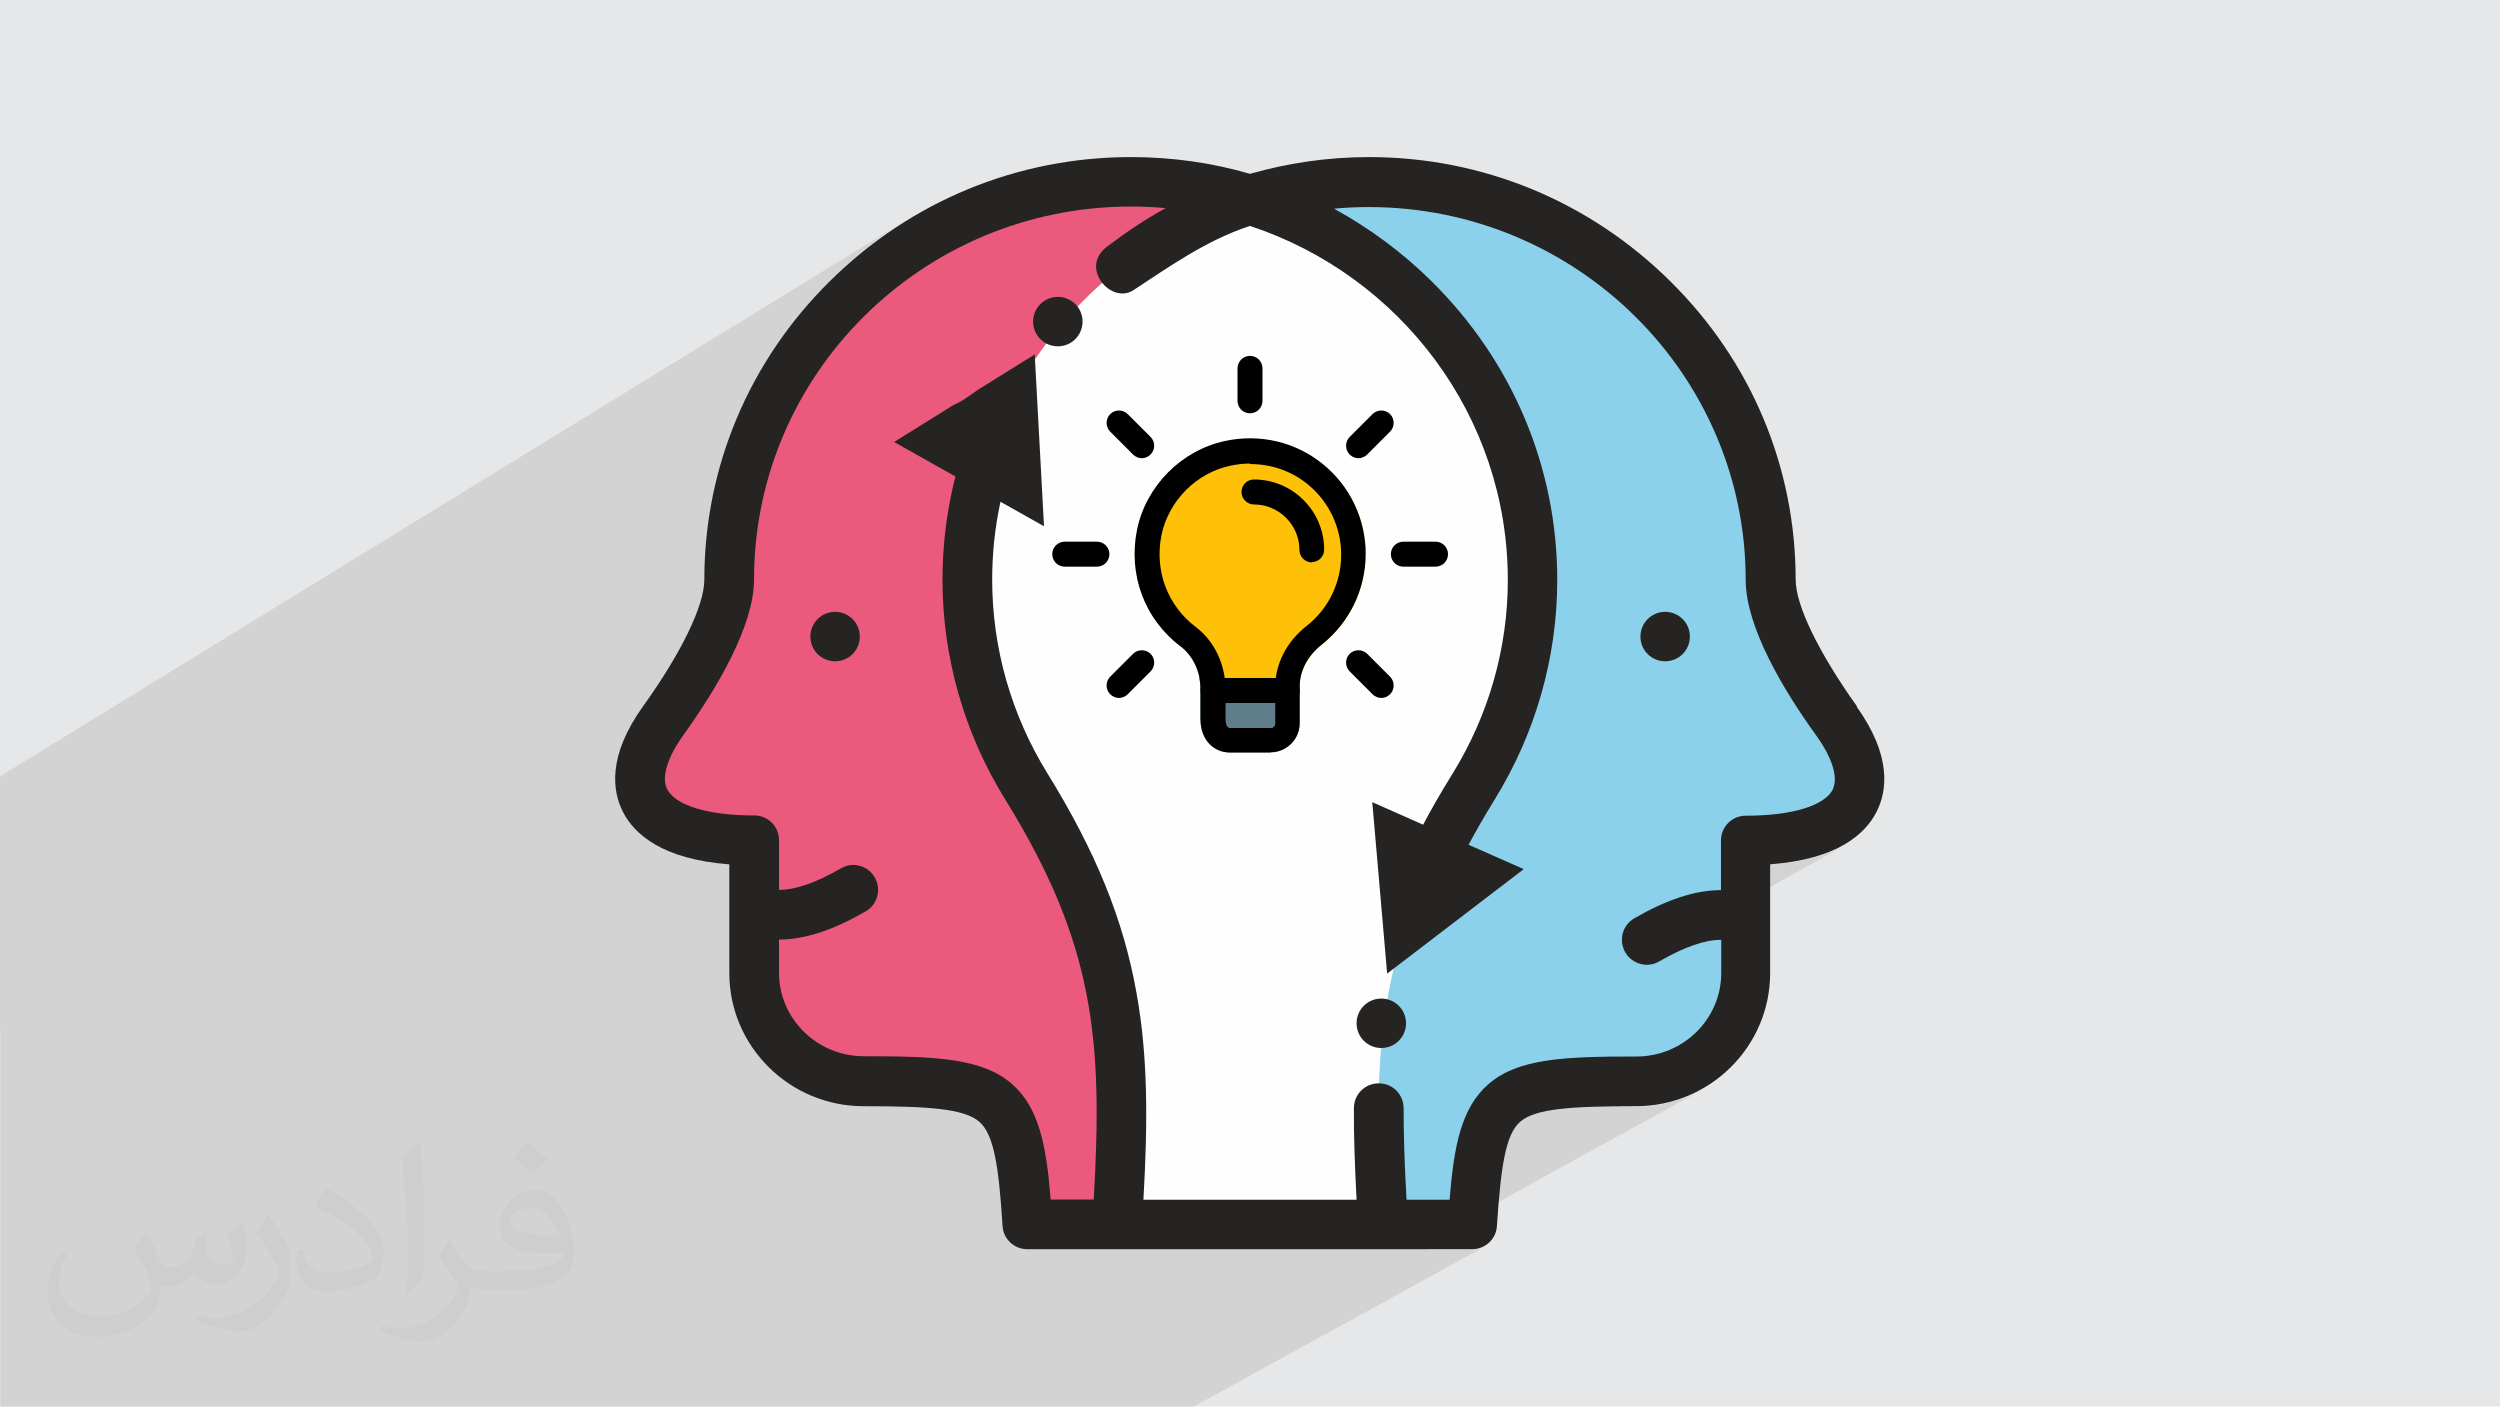
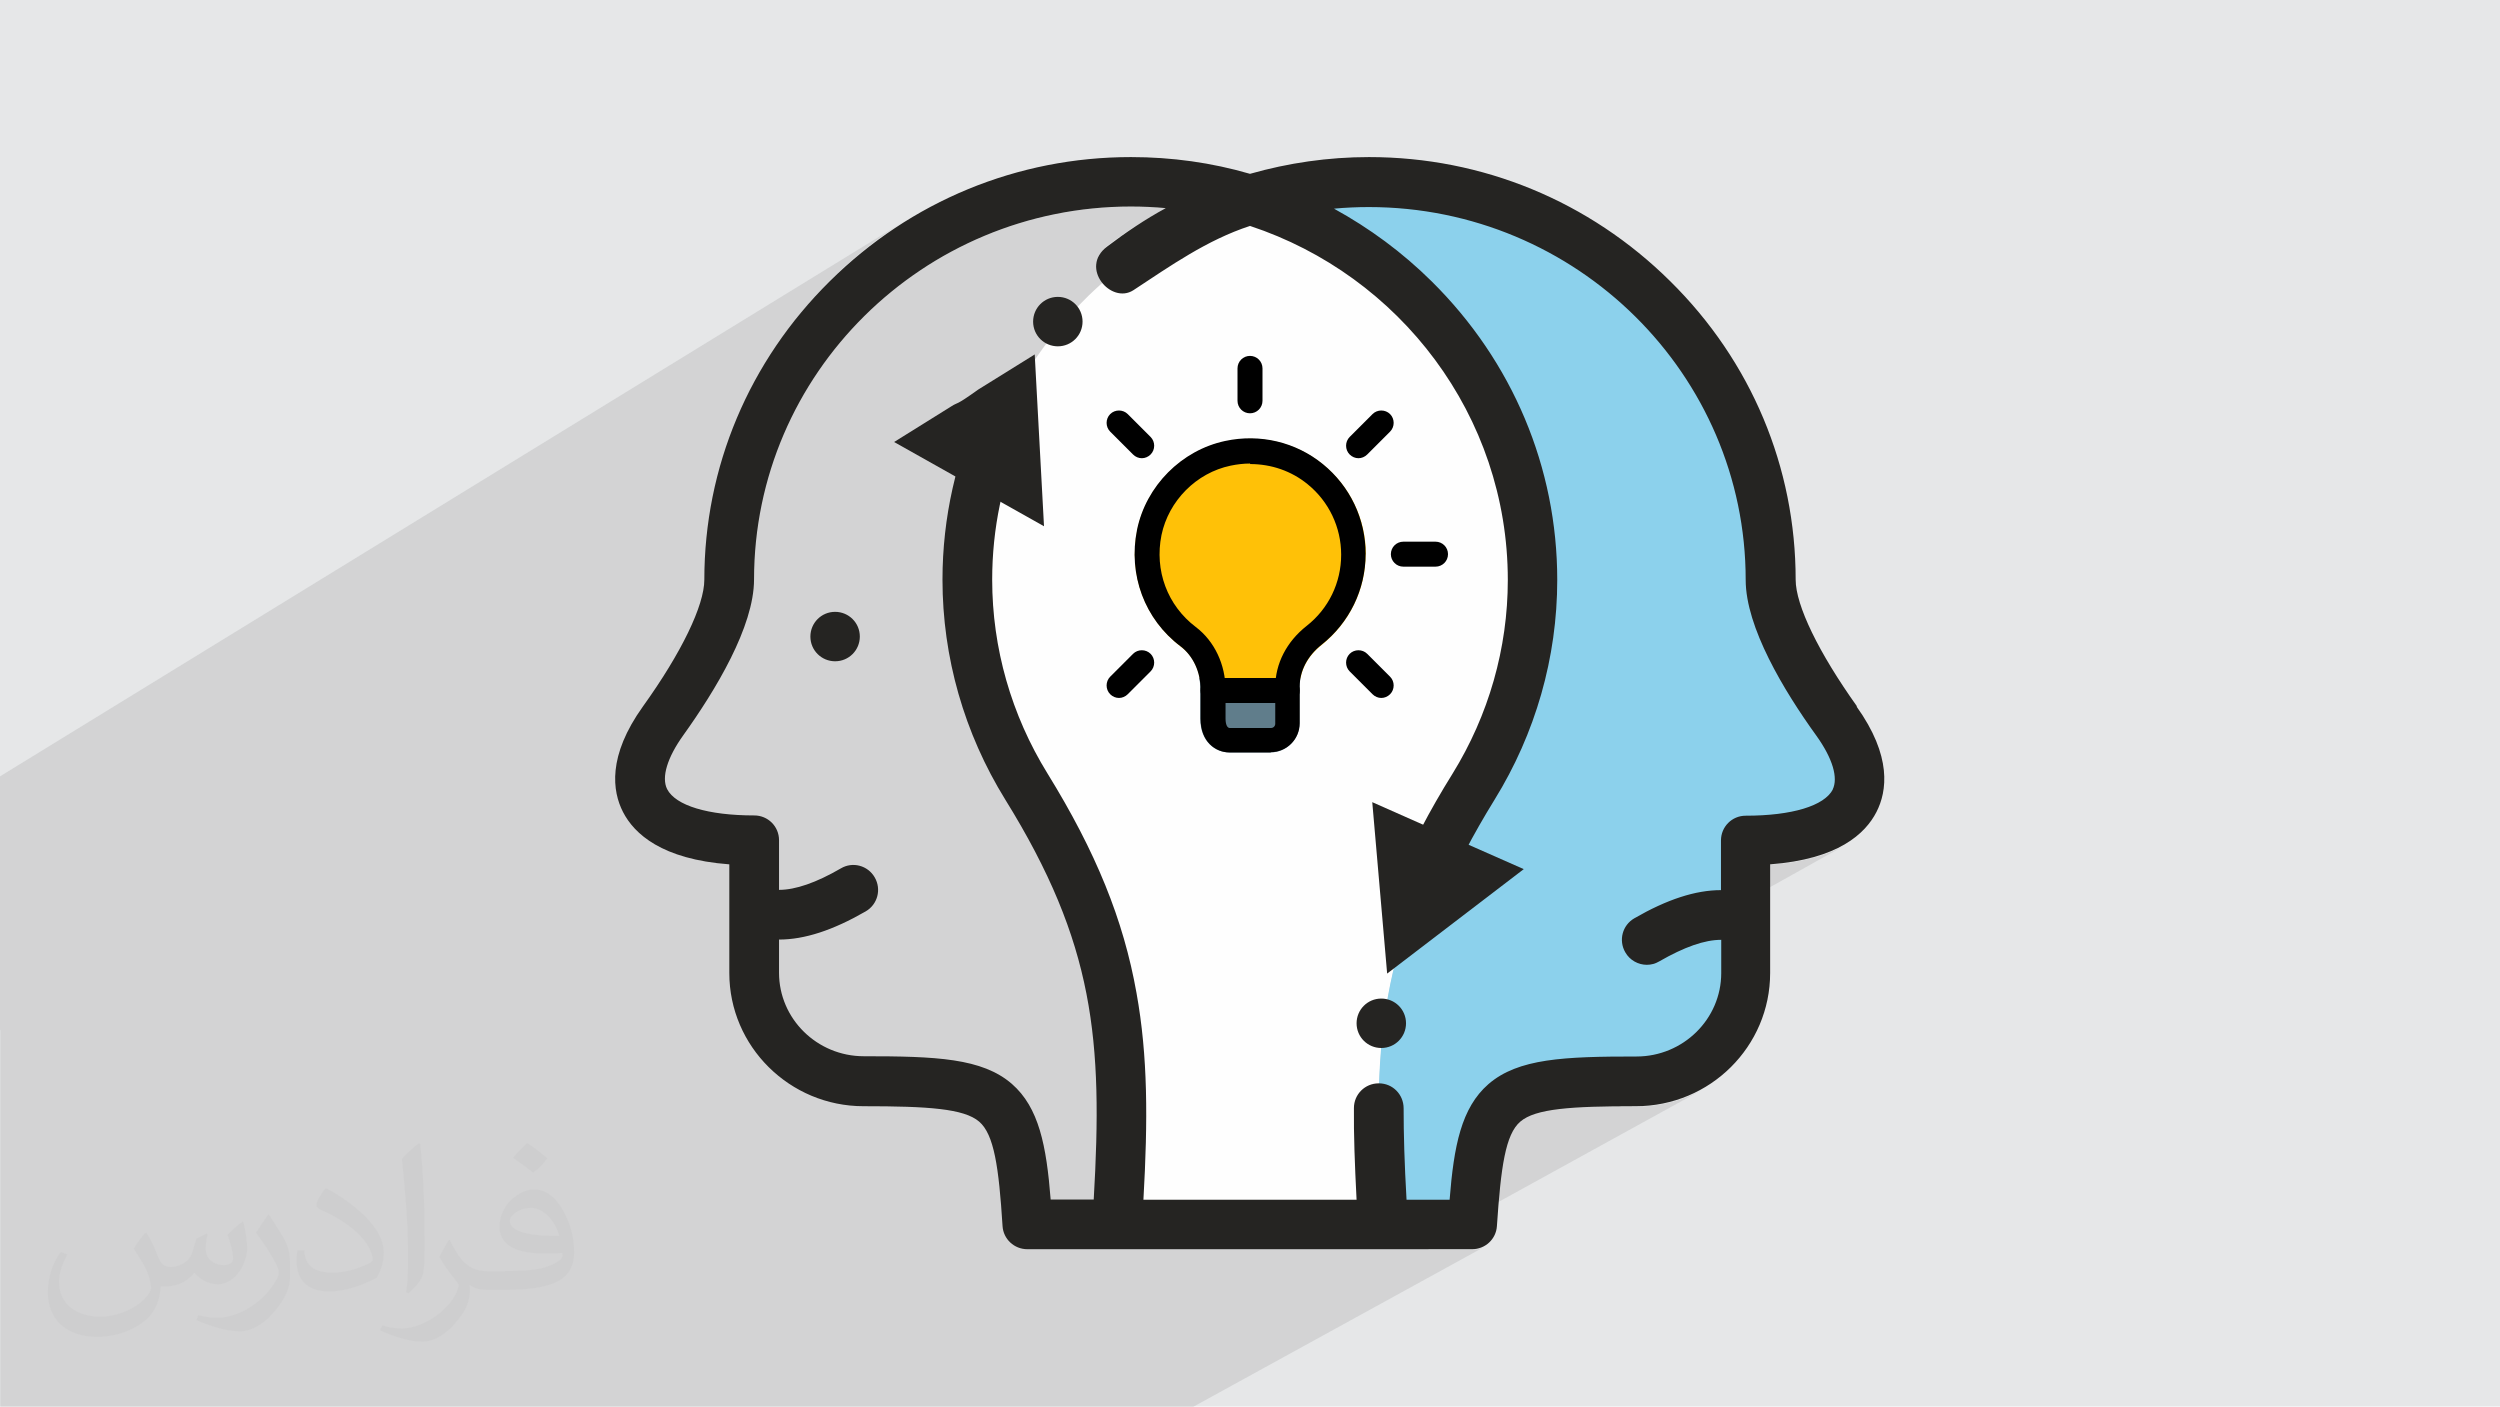
<svg xmlns="http://www.w3.org/2000/svg" xml:space="preserve" width="9.406cm" height="5.292cm" version="1.1" style="shape-rendering:geometricPrecision; text-rendering:geometricPrecision; image-rendering:optimizeQuality; fill-rule:evenodd; clip-rule:evenodd" viewBox="0 0 9406 5292" enable-background="new 0 0 512 512">
  <defs>
    <style type="text/css">
   
    .fil4 {fill:#FEFEFE}
    .fil3 {fill:#EB5A7C}
    .fil5 {fill:#8CD1EC}
    .fil6 {fill:#252422}
    .fil9 {fill:black}
    .fil8 {fill:#607D8B}
    .fil0 {fill:#E6E7E8}
    .fil7 {fill:#FFC107}
    .fil10 {fill:#252422;fill-rule:nonzero}
    .fil2 {fill:#373435;fill-opacity:0.031}
    .fil1 {fill:#2B2A29;fill-opacity:0.102}
   
  </style>
  </defs>
  <g id="Layer_x0020_1">
    <polygon class="fil0" points="0,0 9406,0 9406,5292 0,5292 " />
    <path class="fil1" d="M0 3874l0 -42 0 -26 0 -28 0 -37 0 -22 0 -28 0 -3 0 -1 0 -5 0 -14 0 -3 0 -8 0 -63 0 -49 0 0 0 -20 0 0 0 -15 0 -67 0 -2 0 -79 0 -232 0 -104 0 -57 0 -48 3400 -2087 -33 21 -32 22 -32 23 -31 24 -31 25 -30 25 -30 26 -29 27 -29 28 -28 29 -27 29 -26 30 -26 30 -12 15 470 -288 -61 39 -59 42 -57 45 -55 47 -53 50 -50 52 -48 54 -21 27 451 -276 59 -34 61 -31 63 -28 64 -25 66 -22 67 -19 69 -16 70 -12 71 -9 72 -5 73 -2 17 0 17 0 16 0 16 1 16 1 16 1 16 1 16 1 -121 73 -20 13 -27 19 -27 19 -27 20 -29 32 -11 35 4 34 7 14 241 -146 0 0 51 -29 53 -27 54 -25 55 -23 56 -21 57 -19 57 19 56 21 55 23 54 25 0 0 94 -57 16 -1 16 -1 16 -1 16 -1 16 -1 17 0 17 0 17 0 73 2 72 5 71 9 70 12 69 16 67 19 66 22 64 25 63 28 61 31 59 34 58 37 56 39 54 42 51 44 49 47 47 49 45 51 42 53 40 55 37 57 34 59 31 61 28 62 25 64 22 65 19 67 16 68 13 69 9 70 6 71 2 72 2 34 5 35 8 36 10 37 13 38 15 38 17 39 18 39 20 39 21 38 22 38 23 37 23 36 23 35 23 34 23 33 21 31 17 30 14 29 10 27 6 25 2 23 -2 20 -6 18 -16 22 -24 19 -267 150 52 -2 66 -6 60 -10 53 -14 46 -18 39 -21 -430 241 0 18 -370 207 2 7 555 -311 46 -4 43 -6 39 -8 36 -9 33 -10 30 -11 28 -12 25 -13 -789 441 8 4 11 4 12 2 12 1 6 0 6 -1 6 -1 6 -1 6 -2 6 -2 6 -3 6 -3 34 -19 33 -17 31 -14 30 -11 28 -9 27 -6 26 -4 24 -1 0 125 -6 63 -19 59 -29 53 -39 47 -47 38 -267 148 89 -1 42 -2 41 -6 39 -10 38 -14 36 -17 -259 143 19 0 44 0 52 -3 50 -8 48 -12 46 -17 44 -21 -919 506 62 0 -170 93 170 0 18 -2 17 -5 15 -8 -1103 606 -23 0 -167 0 -61 0 -104 0 -24 0 -61 0 -2 0 -80 0 -21 0 -85 0 -76 0 -81 0 -107 0 -55 0 -119 0 -13 0 -84 0 -85 0 -23 0 -60 0 -11 0 0 0 0 0 -60 0 -28 0 -41 0 -13 0 -12 0 -11 0 0 0 -7 0 -102 0 -54 0 -5 0 -20 0 -19 0 -13 0 0 0 -30 0 -6 0 -39 0 -36 0 -56 0 -25 0 -94 0 0 0 -23 0 -89 0 -27 0 -173 0 -63 0 -70 0 -228 0 -27 0 -6 0 -185 0 -122 0 -75 0 -81 0 -7 0 -20 0 -82 0 -50 0 -28 0 -61 0 -23 0 -439 0 -3 0 -40 0 0 0 -67 0 -35 0 -54 0 -20 0 -4 0 -64 0 -18 0 -12 0 -15 0 -38 0 -1 0 0 0 -25 0 -24 0 -4 0 -16 0 -99 0 -8 0 -1 0 -13 0 -19 0 -16 0 0 -8 0 -5 0 -19 0 0 0 -15 0 -12 0 -17 0 -3 0 -6 0 -16 0 -3 0 -2 0 -61 0 -7 0 -22 0 -2 0 -4 0 -30 0 -44 0 -7 0 -11 0 -3 0 -35 0 -20 0 -74 0 -34 0 -88 0 -2 0 -33 0 -24 0 0 0 -1 0 -37 0 -33 0 -5 0 -13 0 -7 0 -9 0 -25 0 -70 0 -9 0 -30 0 -29 0 -7 0 -11 0 0 0 -24 0 0 0 -4 0 -12 0 -12 0 -12 0 -14 0 -2 0 -25 0 -4 0 -2 0 -62 0 -6 0 -18 0 -24 0 0 0 -15 0 -13 0 -7 0 -37 0 -9 0 -39 0 -183zm6986 -1216l0 0z" />
    <path class="fil2" d="M550 4637c18,27 30,53 41,82 8,17 13,48 53,48 12,0 28,-4 43,-12 17,-9 29,-22 36,-42l16 -53 39 -19 3 3c-5,20 -7,39 -7,54 0,45 39,62 69,62 18,0 34,-9 34,-25 0,-21 -9,-57 -21,-89 18,-18 36,-36 57,-50l3 2c9,38 14,76 14,101 0,25 -11,52 -20,70 -19,35 -51,63 -91,63 -30,0 -64,-15 -87,-43l-1 0c-22,27 -55,51 -109,51l-17 0c-3,35 -10,61 -22,83 -32,63 -127,107 -216,107 -124,0 -187,-72 -187,-167 0,-59 19,-114 49,-153l24 10c-18,35 -31,69 -31,102 0,89 72,132 156,132 77,0 174,-49 191,-107 -7,-63 -30,-92 -66,-149 11,-19 25,-38 42,-58l3 0 0 0 0 0zm1432 -337c26,16 52,36 77,58 -14,20 -31,38 -53,54 -25,-20 -50,-38 -76,-56 17,-20 35,-39 52,-55l0 0 0 0zm13 245c-42,0 -77,28 -77,48 0,44 85,58 186,57 -13,-52 -57,-106 -109,-106zm-95 237c55,0 103,-2 140,-11 41,-11 76,-31 76,-45 0,-4 0,-8 -1,-12 -23,2 -49,2 -72,2 -74,0 -132,-17 -154,-59 -6,-12 -10,-25 -10,-39 0,-40 17,-80 48,-107 26,-22 54,-36 83,-36 52,0 94,42 123,108 16,36 27,77 27,130 0,35 -10,64 -31,86 -40,39 -115,54 -229,54l-52 0 0 0 -13 0c-28,0 -49,-5 -65,-17l-3 0c1,7 1,13 1,19 0,26 -8,58 -26,85 -51,76 -106,108 -153,108 -48,0 -107,-19 -160,-43l10 -19c17,7 41,12 74,12 86,0 199,-83 213,-163 -3,-7 -9,-15 -17,-25 -25,-30 -41,-55 -56,-81 13,-25 24,-45 35,-63l4 -1c37,75 70,118 144,118l12 0 0 0 54 0 0 0 0 0zm-372 79c6,-34 7,-73 7,-109l0 -53c0,-100 -13,-245 -23,-339 18,-20 43,-43 63,-58l6 2c13,119 17,257 17,384 0,33 -1,66 -4,90 -2,30 -19,53 -57,88l-8 -4 0 0 0 0zm-383 -157c2,47 25,84 105,84 50,0 92,-13 139,-35 8,-4 13,-9 13,-13 0,-29 -22,-68 -60,-104 -37,-33 -85,-63 -131,-82 -16,-7 -21,-14 -21,-20 0,-13 18,-42 33,-62l5 -1c52,27 110,68 153,113 39,41 63,84 63,129 0,34 -10,66 -27,95 -57,29 -118,51 -178,51 -73,0 -123,-34 -123,-115 0,-9 0,-22 3,-40l25 0 0 0 0 0zm-132 -133l46 73c17,27 32,57 32,104l0 60c0,48 -31,100 -81,151 -39,35 -74,50 -106,50 -48,0 -102,-15 -165,-42l7 -19c20,5 43,10 71,10 90,-1 183,-67 225,-147 5,-9 7,-18 7,-24 0,-9 -5,-20 -9,-29 -23,-44 -49,-83 -77,-120 15,-23 30,-46 46,-68l4 1 0 0 0 0z" />
    <g id="_2167998443456">
-       <path class="fil3" d="M3640 2181c0,-669 449,-1239 1063,-1429 -142,-44 -292,-68 -448,-68 -831,0 -1511,674 -1511,1497 0,161 -155,402 -248,531 -192,267 -63,449 343,449l0 499c0,224 185,408 412,408 533,0 583,37 616,539l337 0c44,-667 21,-1063 -341,-1648 -141,-227 -222,-494 -222,-778l0 0z" />
      <path class="fil4" d="M4703 752c-614,190 -1063,760 -1063,1429 0,284 81,551 222,778 362,585 385,981 341,1648l1001 0c-44,-667 -21,-1063 341,-1648 141,-227 222,-494 222,-778 0,-669 -449,-1239 -1063,-1429l0 0z" />
      <path class="fil5" d="M4703 752c614,190 1063,760 1063,1429 0,284 -81,551 -222,778 -362,585 -385,981 -341,1648l337 0c33,-502 82,-539 616,-539 227,0 412,-184 412,-408l0 -499c405,0 534,-182 343,-449 -93,-129 -248,-370 -248,-531 0,-823 -680,-1497 -1511,-1497 -156,0 -306,24 -448,68l0 0z" />
      <path class="fil6" d="M3142 2302l0 0c-52,0 -93,42 -93,93 0,52 42,93 93,93 52,0 93,-42 93,-93 0,-52 -42,-93 -93,-93z" />
      <path class="fil6" d="M6896 2970c-32,62 -154,99 -328,99 -52,0 -93,42 -93,93l0 187c-96,0 -203,35 -326,106 -45,26 -60,83 -34,128 17,30 49,47 81,47 16,0 32,-4 47,-13 94,-54 170,-81 233,-81l0 125c0,173 -143,314 -319,314 -272,0 -445,7 -557,104 -102,89 -130,232 -146,435l-162 0c-8,-138 -11,-246 -11,-344 0,-52 -41,-94 -93,-94 0,0 0,0 -1,0 -51,0 -93,41 -93,93 -1,99 3,209 10,345l-802 0c17,-299 17,-540 -26,-778 -49,-276 -153,-531 -335,-826 -136,-220 -208,-472 -208,-729 0,-194 40,-378 112,-546l0 0c0,0 -70,-57 -150,-122 -97,207 -149,434 -149,668 0,292 82,578 236,827 336,542 368,905 333,1505l-162 0c-16,-203 -44,-346 -146,-435l0 0c-112,-97 -285,-104 -557,-104 -176,0 -319,-141 -319,-314l0 -125c96,0 203,-35 326,-106 45,-26 60,-83 34,-128 -26,-45 -83,-60 -127,-34 -93,54 -171,81 -233,81l0 -187c0,-52 -42,-93 -93,-93 -174,0 -296,-37 -328,-99 -22,-44 0,-118 61,-203 121,-169 266,-408 266,-586 0,-774 636,-1403 1418,-1403 44,0 88,2 131,6 -77,42 -150,91 -221,145 -105,79 15,218 99,164 140,-92 277,-189 439,-242 563,186 970,713 970,1332 0,257 -72,509 -208,729 -88,141 -156,273 -210,401 -20,48 3,102 50,122 48,20 102,-3 122,-50 50,-119 114,-242 196,-375 154,-249 236,-535 236,-827 0,-423 -168,-822 -472,-1123 -111,-110 -235,-201 -368,-274 43,-4 87,-6 131,-6 782,0 1418,630 1418,1403 0,178 144,417 266,586 61,85 83,159 61,203l0 0zm91 -312c-144,-202 -231,-380 -231,-477 0,-423 -167,-822 -472,-1123 -304,-301 -706,-467 -1133,-467 -154,0 -304,22 -448,63 -144,-42 -294,-63 -448,-63 -427,0 -829,166 -1133,467 -304,301 -472,700 -472,1123 0,97 -86,275 -231,477 -134,187 -115,319 -75,397 42,82 146,178 400,197l0 409c0,276 227,501 505,501 243,0 378,9 435,58 56,48 74,170 88,393 3,49 44,87 93,87l337 0 0 0 0 0 1000 0 337 0c49,0 90,-38 93,-87 15,-223 32,-345 88,-393 57,-49 191,-58 435,-58 279,0 505,-225 505,-501l0 -409c255,-19 358,-115 400,-197 40,-78 59,-210 -75,-397l0 0z" />
-       <path class="fil6" d="M6265 2302c-52,0 -93,42 -93,93 0,52 42,93 93,93l0 0c52,0 93,-42 93,-93 0,-52 -42,-93 -93,-93z" />
      <path class="fil6" d="M5197 3757l0 0c-52,0 -93,42 -93,93 0,52 42,93 93,93 52,0 93,-42 93,-93 0,-52 -42,-93 -93,-93z" />
      <path class="fil7" d="M5138 2085c0,134 -61,258 -166,342 -43,34 -71,78 -79,125 -1,-1 -2,-1 -3,-1l-372 0c-1,0 -3,0 -4,1 -9,-49 -34,-92 -71,-119 -135,-103 -199,-270 -164,-439 34,-165 168,-299 332,-333 131,-28 265,4 367,87 102,83 161,206 161,338l0 0z" />
      <path class="fil8" d="M4892 2552c-2,11 -3,21 -3,32l0 138c0,60 -49,109 -109,109l-155 0c-52,0 -109,-40 -109,-127l0 -110c0,-14 -1,-29 -4,-42 1,-1 3,-1 4,-1l372 0c1,0 2,0 3,1l0 0z" />
      <path class="fil9" d="M4843 2645l-279 0c-26,0 -47,-21 -47,-47 0,-26 21,-47 47,-47l279 0c26,0 47,21 47,47 0,26 -21,47 -47,47l0 0z" />
      <path class="fil9" d="M4703 1555c-26,0 -47,-21 -47,-47l0 -122c0,-26 21,-47 47,-47 26,0 47,21 47,47l0 122c0,26 -21,47 -47,47z" />
-       <path class="fil9" d="M5111 1724c-12,0 -24,-5 -33,-14 -18,-18 -18,-48 0,-66l86 -86c18,-18 48,-18 66,0 18,18 18,48 0,66l-86 86c-9,9 -21,14 -33,14z" />
+       <path class="fil9" d="M5111 1724c-12,0 -24,-5 -33,-14 -18,-18 -18,-48 0,-66l86 -86c18,-18 48,-18 66,0 18,18 18,48 0,66l-86 86c-9,9 -21,14 -33,14" />
      <path class="fil9" d="M5401 2132l-121 0c-26,0 -47,-21 -47,-47 0,-26 21,-47 47,-47l121 0c26,0 47,21 47,47 0,26 -21,47 -47,47z" />
      <path class="fil9" d="M5197 2626c-12,0 -24,-5 -33,-14l-86 -86c-18,-18 -18,-48 0,-66 18,-18 48,-18 66,0l86 86c18,18 18,48 0,66 -9,9 -21,14 -33,14z" />
      <path class="fil9" d="M4210 2626c-12,0 -24,-5 -33,-14 -18,-18 -18,-48 0,-66l86 -86c18,-18 48,-18 66,0 18,18 18,48 0,66l-86 86c-9,9 -21,14 -33,14z" />
-       <path class="fil9" d="M4127 2132l-121 0c-26,0 -47,-21 -47,-47 0,-26 21,-47 47,-47l121 0c26,0 47,21 47,47 0,26 -21,47 -47,47z" />
      <path class="fil9" d="M4296 1724c-12,0 -24,-5 -33,-14l-86 -86c-18,-18 -18,-48 0,-66 18,-18 48,-18 66,0l86 86c18,18 18,48 0,66 -9,9 -21,14 -33,14z" />
-       <path class="fil9" d="M4936 2116c-26,0 -47,-21 -47,-47 0,-94 -77,-171 -171,-171 -26,0 -47,-21 -47,-47 0,-26 21,-47 47,-47 145,0 264,118 264,264 0,26 -21,47 -47,47l0 0z" />
      <path class="fil9" d="M4781 2831l-155 0c-52,0 -109,-40 -109,-127l0 -110c0,-66 -28,-126 -75,-162 -136,-102 -198,-270 -164,-439 34,-165 167,-299 332,-334 131,-28 265,4 367,87 102,83 161,206 161,338 0,134 -61,259 -166,342 -52,41 -82,98 -82,157l0 138c0,60 -49,109 -109,109l0 0zm-78 -1087c-24,0 -49,3 -73,8 -129,27 -233,132 -260,261 -27,133 22,265 129,346 70,53 112,141 112,236l0 110c0,6 1,34 16,34l155 0c9,0 16,-7 16,-16l0 -138c0,-88 43,-171 118,-230 83,-65 130,-163 130,-268 0,-103 -46,-200 -126,-265 -61,-50 -137,-76 -216,-76l0 0z" />
      <path class="fil10" d="M5163 3018l56 645 514 -393 -231 -102c-30,-14 -12,2 -109,-48l-230 -102z" />
      <path class="fil10" d="M3893 1333l35 647 -564 -317 215 -134c28,-18 12,1 101,-63l214 -133z" />
      <path class="fil6" d="M3980 1117l0 0c-52,0 -93,42 -93,93 0,52 42,93 93,93 52,0 93,-42 93,-93 0,-52 -42,-93 -93,-93z" />
    </g>
  </g>
</svg>